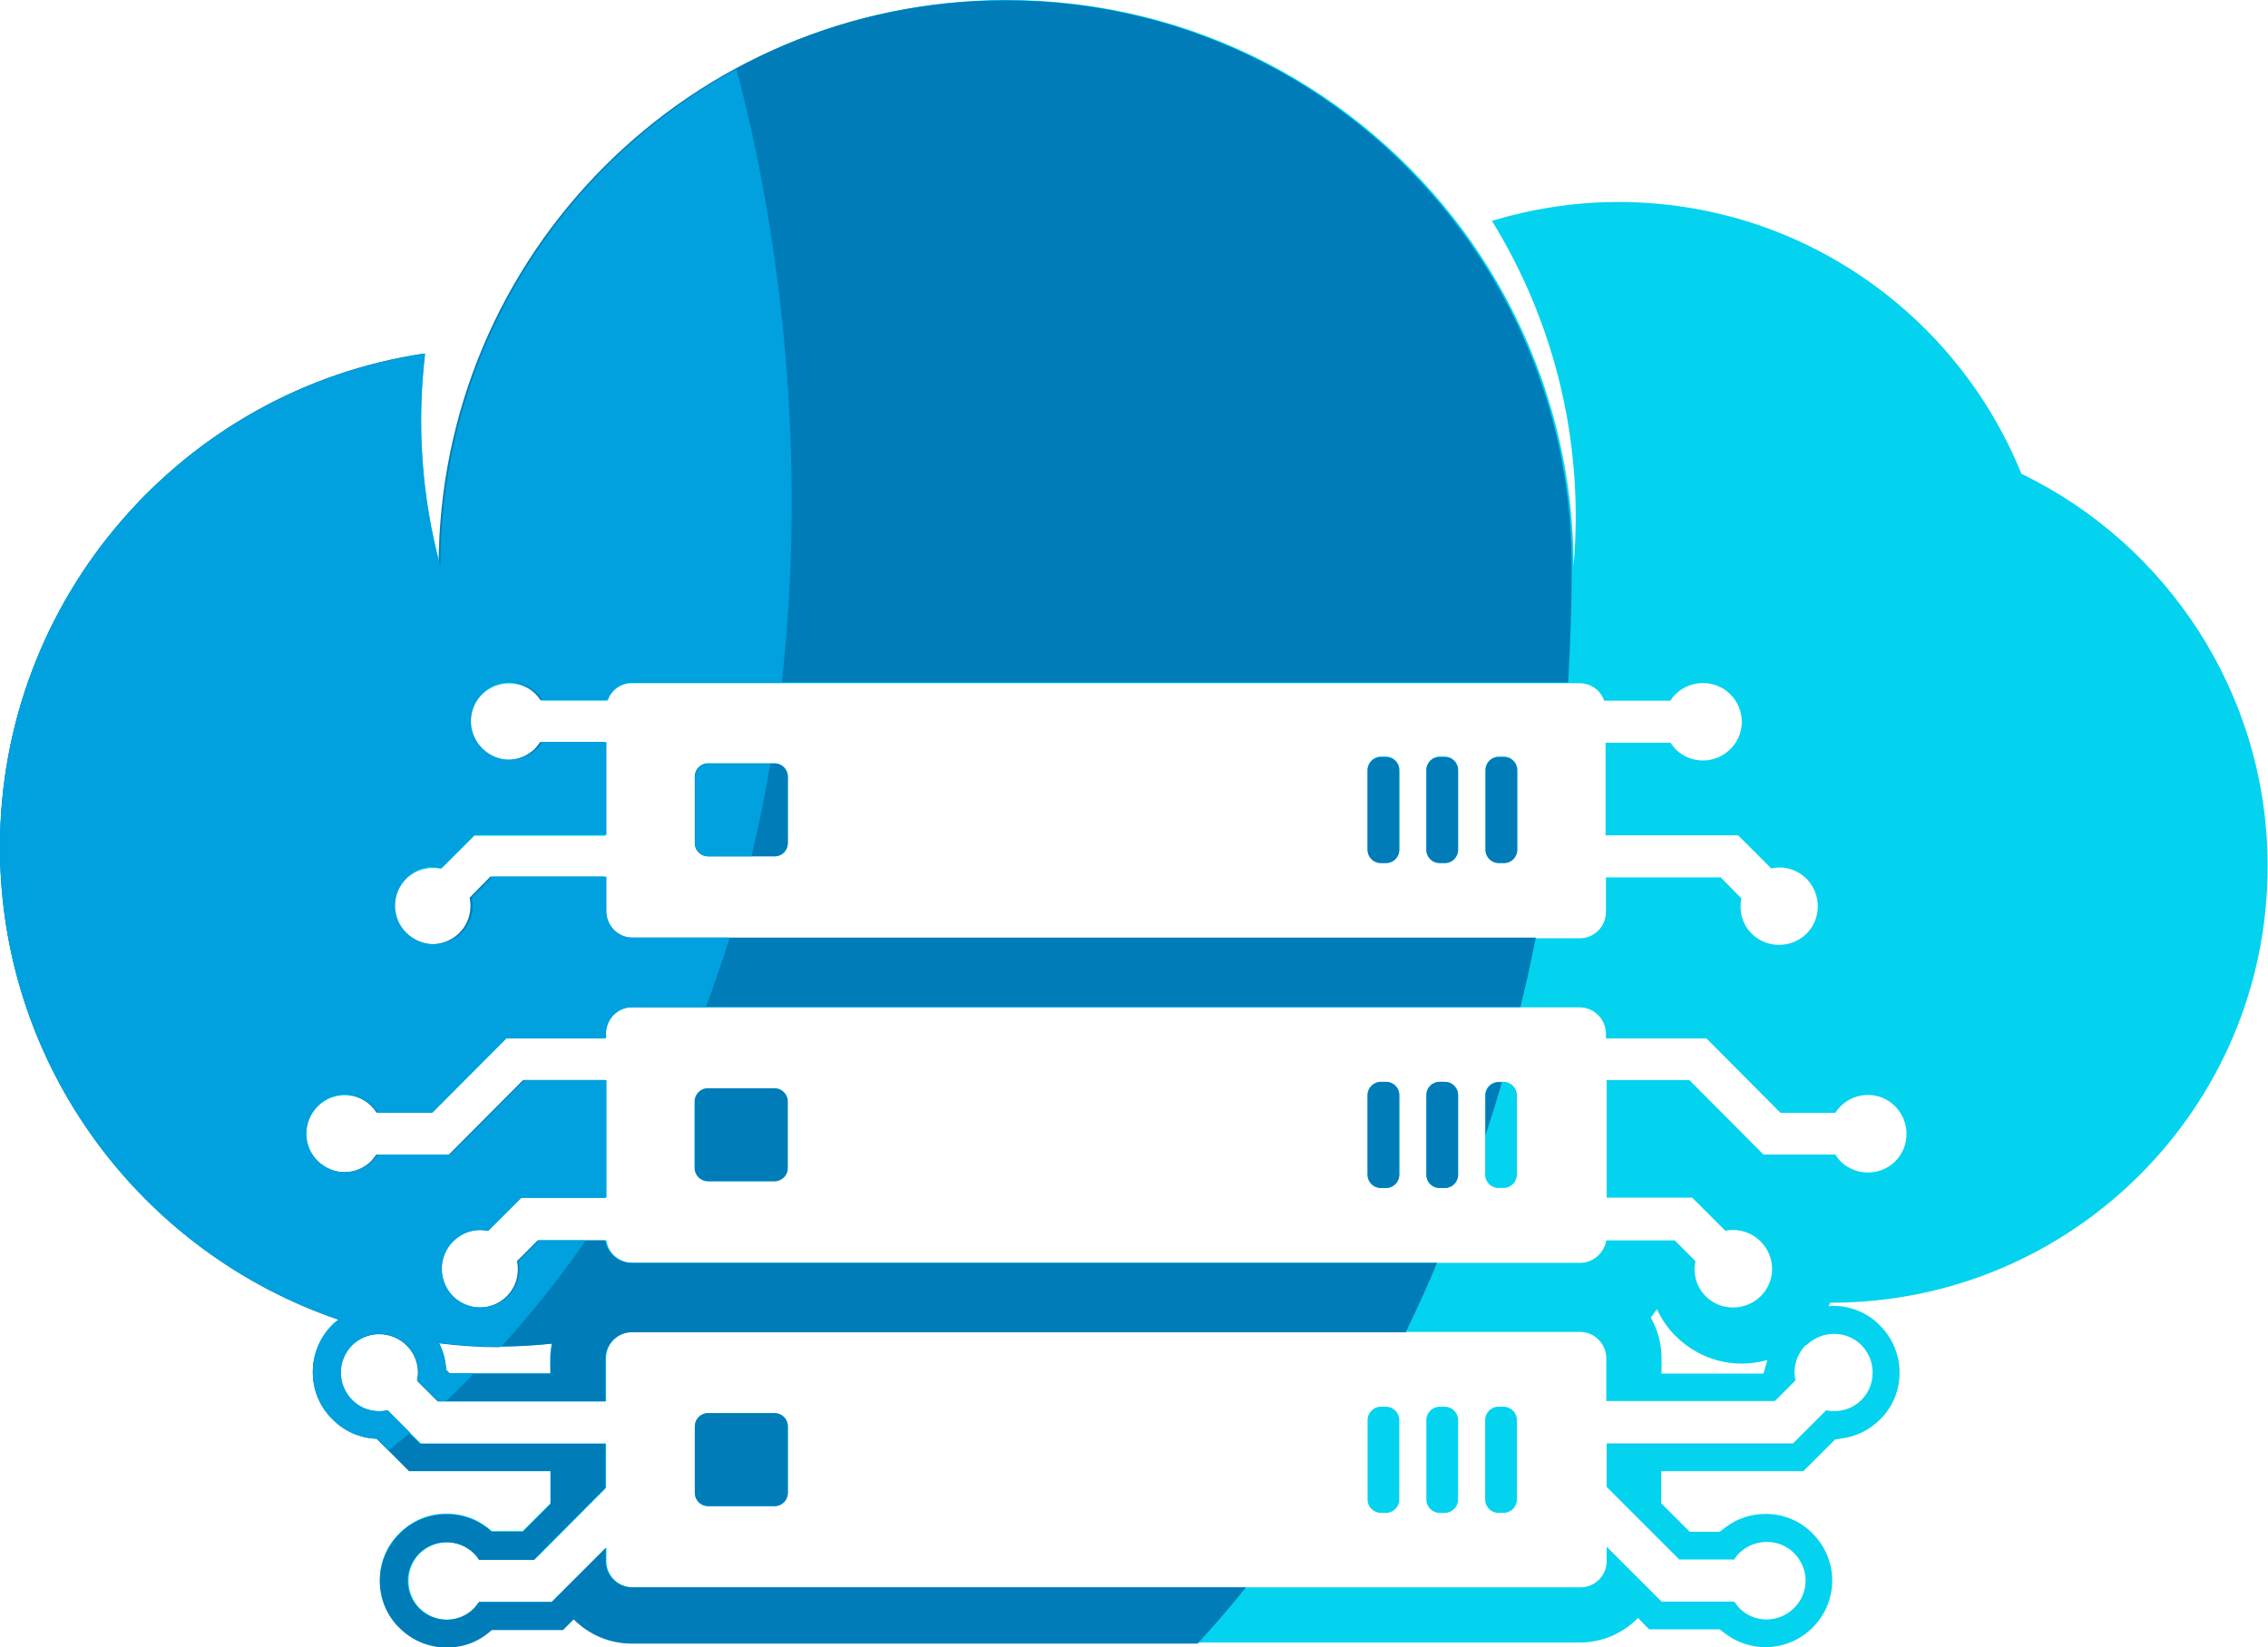
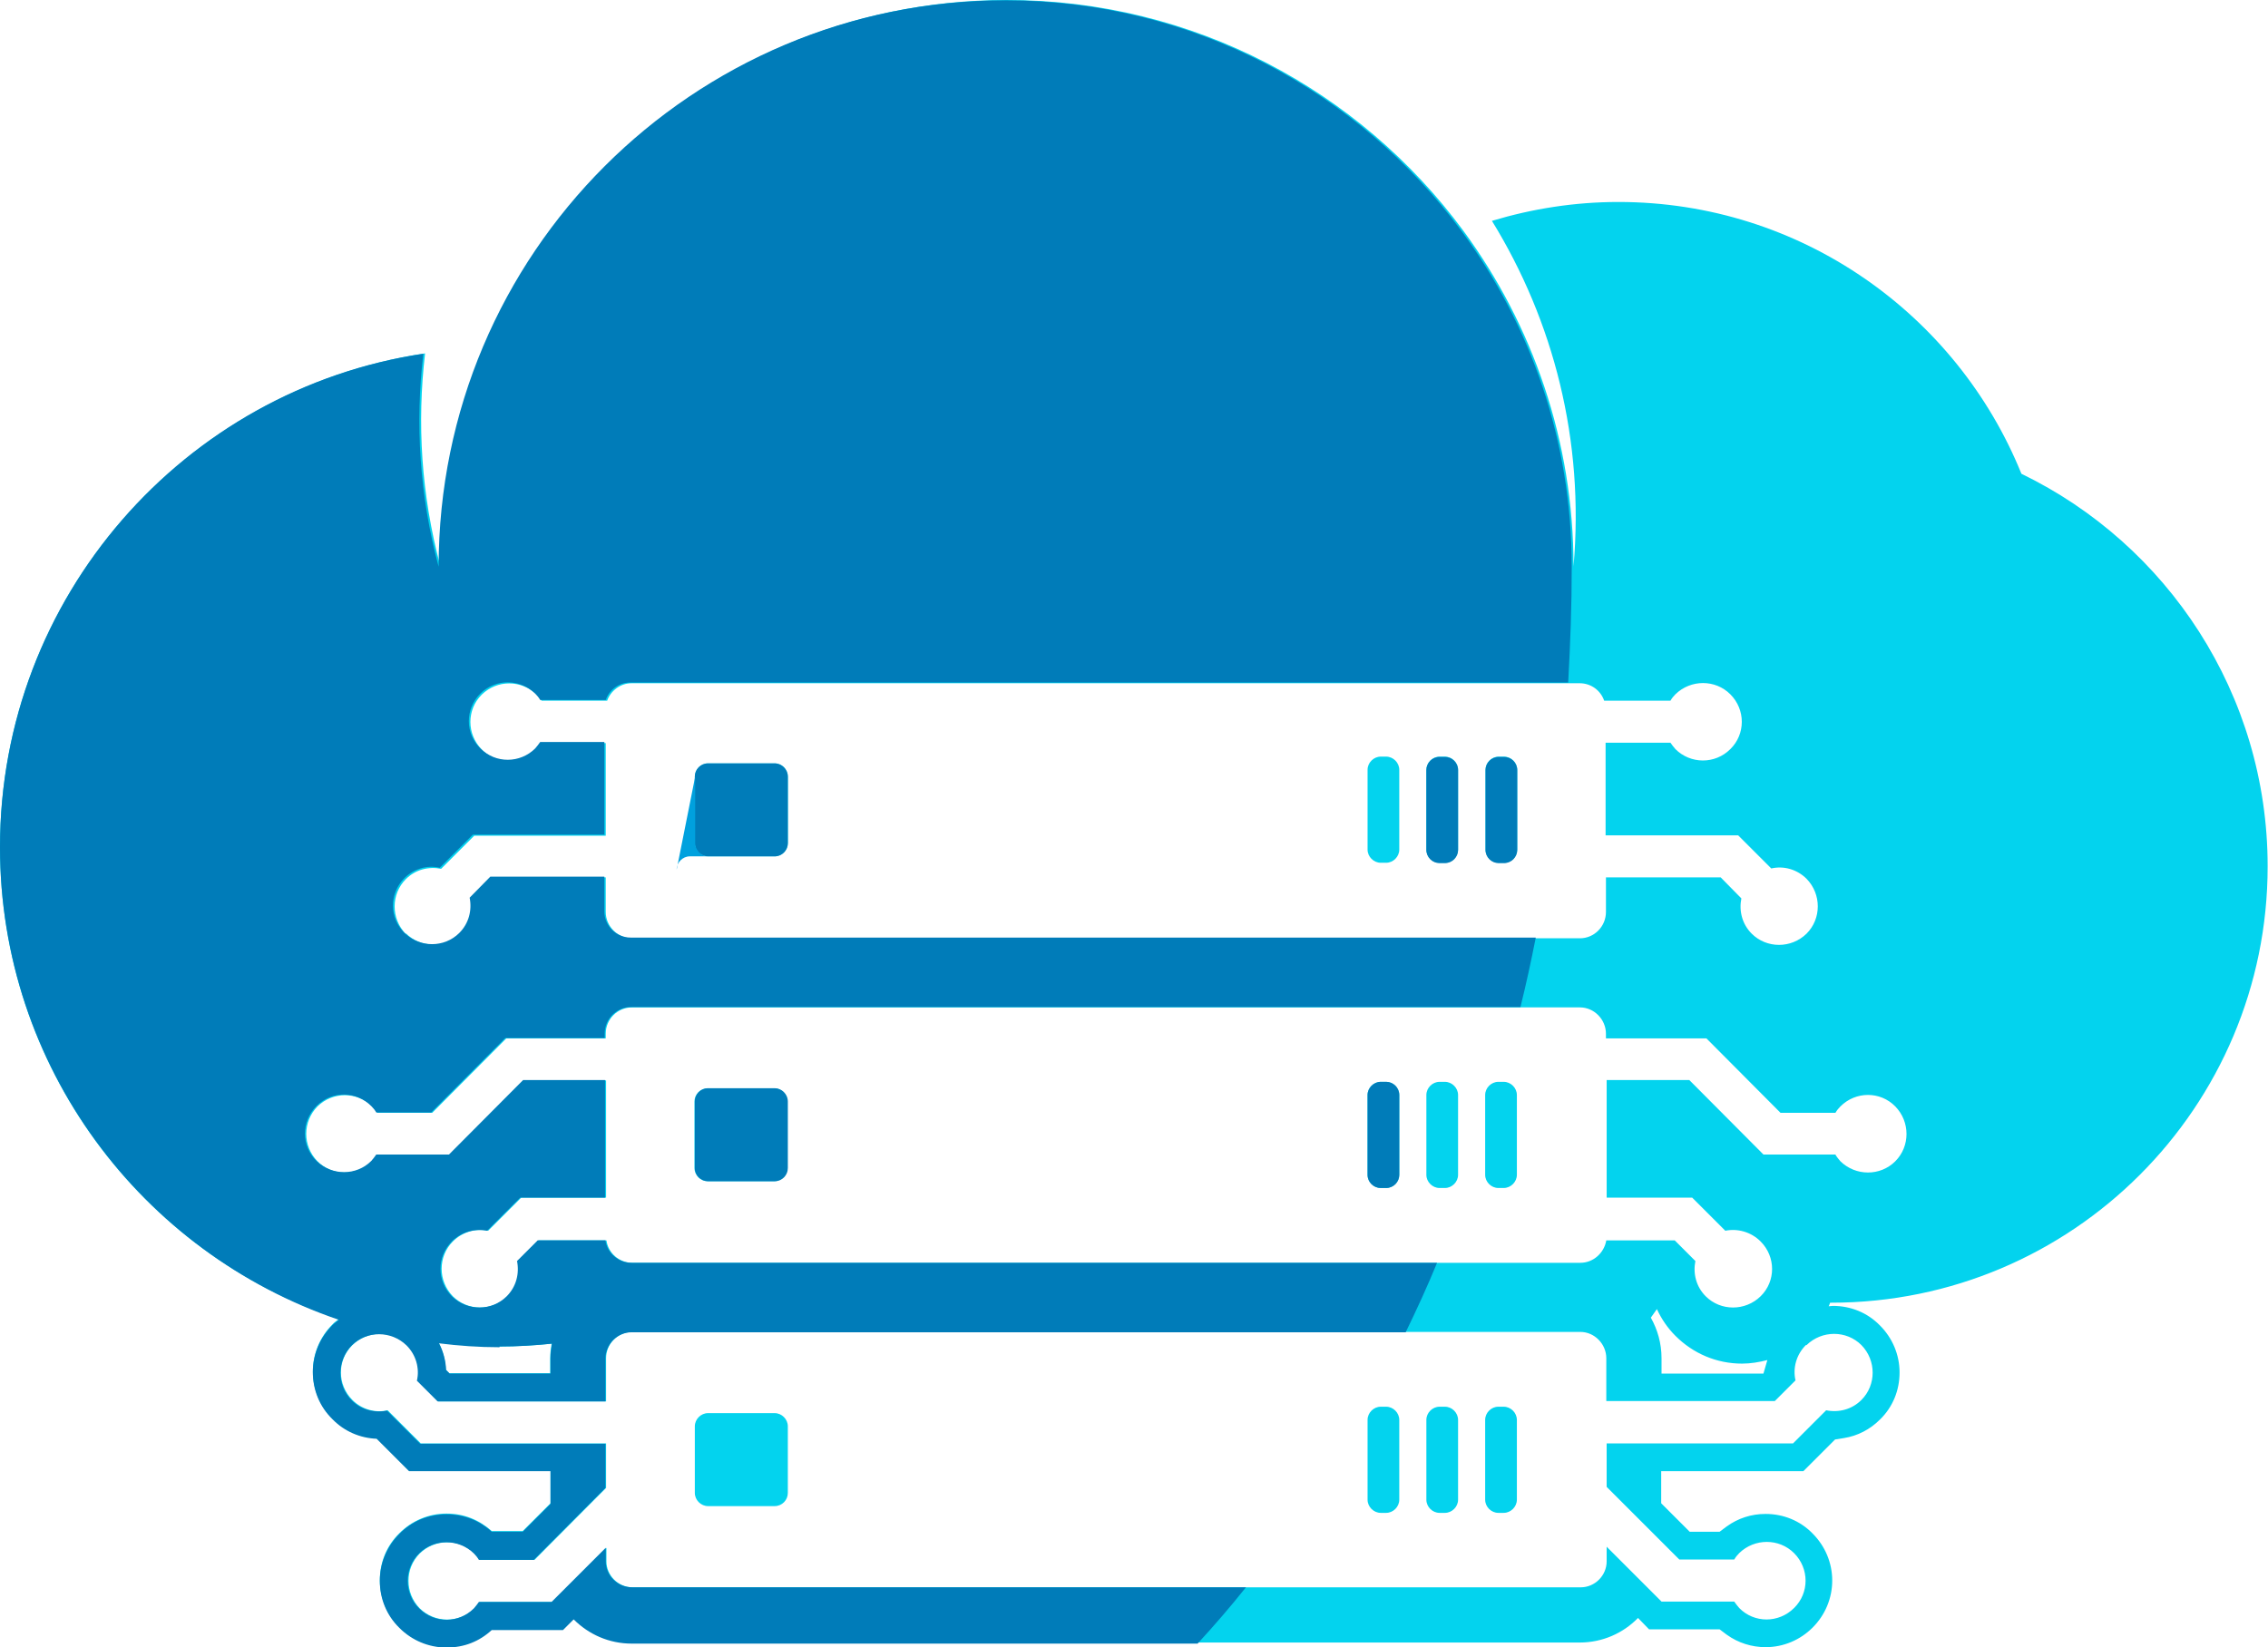
<svg xmlns="http://www.w3.org/2000/svg" id="Layer_2" data-name="Layer 2" width="63.65" height="46.24" viewBox="0 0 63.65 46.24">
  <defs>
    <style> .cls-1 { fill: #03d3ee; } .cls-2 { fill: #007cb9; } .cls-3 { fill: #00a1de; } </style>
  </defs>
  <g id="Design">
    <g>
      <path class="cls-1" d="m22.11,40.04v1.87c0,.2-.16.37-.37.37h-1.87c-.2,0-.37-.17-.37-.37v-1.87c0-.2.17-.37.37-.37h1.87c.2,0,.37.17.37.37Zm16.79-.55h-.15c-.2,0-.37.17-.37.37v2.24c0,.2.17.37.37.37h.15c.2,0,.37-.17.37-.37v-2.24c0-.2-.17-.37-.37-.37Zm1.65,0h-.15c-.2,0-.37.17-.37.37v2.24c0,.2.17.37.37.37h.15c.2,0,.37-.17.37-.37v-2.24c0-.2-.17-.37-.37-.37Zm-.15-15.27h.15c.2,0,.37-.17.37-.37v-2.24c0-.2-.17-.37-.37-.37h-.15c-.2,0-.37.17-.37.37v2.24c0,.2.17.37.37.37Zm-20.53-.18h1.87c.2,0,.37-.17.37-.37v-1.87c0-.2-.16-.37-.37-.37h-1.87c-.2,0-.37.17-.37.37v1.87c0,.2.17.37.37.37Zm22.19.18h.15c.2,0,.37-.17.37-.37v-2.24c0-.2-.17-.37-.37-.37h-.15c-.2,0-.37.17-.37.37v2.24c0,.2.17.37.37.37Zm-3.31,0h.15c.2,0,.37-.17.37-.37v-2.24c0-.2-.17-.37-.37-.37h-.15c-.2,0-.37.17-.37.37v2.24c0,.2.17.37.37.37Zm.15,6.15h-.15c-.2,0-.37.17-.37.37v2.24c0,.2.17.37.37.37h.15c.2,0,.37-.17.37-.37v-2.24c0-.2-.17-.37-.37-.37Zm1.65,0h-.15c-.2,0-.37.17-.37.37v2.24c0,.2.17.37.37.37h.15c.2,0,.37-.17.37-.37v-2.24c0-.2-.17-.37-.37-.37Zm1.65,9.12h-.15c-.2,0-.37.17-.37.37v2.24c0,.2.17.37.37.37h.15c.2,0,.37-.17.37-.37v-2.24c0-.2-.17-.37-.37-.37Zm-20.47-8.94h-1.87c-.2,0-.37.17-.37.37v1.87c0,.2.17.37.37.37h1.87c.2,0,.37-.17.37-.37v-1.87c0-.2-.16-.37-.37-.37Zm20.47-.18h-.15c-.2,0-.37.17-.37.37v2.24c0,.2.17.37.37.37h.15c.2,0,.37-.17.37-.37v-2.24c0-.2-.17-.37-.37-.37Zm9.16,6.2s-.02.07-.04.1c.04,0,.08-.01.12-.01.5,0,.97.19,1.32.55.35.35.55.82.55,1.32s-.19.97-.55,1.32c-.28.28-.63.46-1.01.52l-.25.04-.89.89h-3.99v.9l.8.8h.84l.2-.15c.32-.23.69-.35,1.09-.35.5,0,.97.19,1.32.55.35.35.55.82.55,1.32,0,.5-.2.97-.55,1.32-.35.35-.82.55-1.32.55-.39,0-.77-.12-1.09-.35l-.2-.15h-1.98s-.31-.32-.31-.32c-.42.43-1,.69-1.64.69h-26.6c-.64,0-1.21-.26-1.63-.68l-.3.3h-2c-.35.32-.79.5-1.27.5-.5,0-.97-.19-1.32-.55-.35-.35-.55-.82-.55-1.32,0-.5.19-.97.55-1.32.35-.35.82-.55,1.32-.55s.92.18,1.27.49h.87s.78-.78.78-.78v-.92h-3.97s-.91-.91-.91-.91c-.47-.02-.91-.21-1.24-.55-.35-.35-.55-.82-.55-1.32,0-.5.2-.97.55-1.32.05-.06.12-.1.18-.15C3.98,35.18,0,29.95,0,23.78c0-7.03,5.18-12.85,11.93-13.86-.23,1.95-.11,3.97.43,5.98C12.36,7.12,19.48,0,28.26,0c5.25,0,9.91,2.55,12.81,6.48,0,0,0,0,0,0,0,0,0,0,0,0,1.94,2.64,3.09,5.9,3.09,9.42.31-3.53-.56-6.89-2.29-9.7,1.13-.34,2.32-.53,3.55-.53,5.12,0,9.5,3.16,11.31,7.63,4.09,1.98,6.91,6.18,6.91,11.02,0,6.76-5.48,12.25-12.25,12.25,0,0-.02,0-.03,0ZM11.39,26.2c.42.42,1.11.42,1.54,0,.27-.27.37-.65.29-.99l.58-.58h3.2s0,.97,0,.97c0,.4.33.74.74.74h26.6c.4,0,.73-.33.73-.74v-.97h3.22s.58.59.58.59c-.07.35.02.72.29.99.42.42,1.11.42,1.54,0,.42-.42.42-1.11,0-1.54-.27-.27-.65-.37-.99-.29l-.93-.93h-3.72v-2.6h1.82c.04.06.09.12.14.18.42.42,1.11.43,1.54,0,.43-.42.43-1.11,0-1.54-.42-.42-1.11-.42-1.54,0-.05.05-.1.11-.14.18h-1.86c-.1-.29-.37-.49-.69-.49h-26.6c-.32,0-.59.21-.69.49h-1.84c-.04-.06-.09-.12-.14-.17-.43-.42-1.11-.42-1.54,0-.43.43-.42,1.11,0,1.54.42.43,1.11.42,1.54,0,.05-.06.1-.11.14-.18h1.8s0,2.6,0,2.6h-3.69s-.93.93-.93.93c-.35-.07-.72.02-.99.29-.42.42-.42,1.11,0,1.54Zm39.29,11.56c-.27.27-.37.65-.29.99l-.58.58h-4.73s0-1.2,0-1.2c0-.4-.33-.74-.73-.74h-26.6c-.41,0-.74.33-.74.74v1.21h-4.71s-.58-.59-.58-.59c.07-.35-.02-.72-.29-.99-.42-.42-1.11-.42-1.54,0-.43.42-.43,1.11,0,1.54.27.27.65.37.99.29l.93.93h5.2v1.25l-2.01,2.02h-1.54c-.04-.06-.09-.12-.14-.18-.42-.42-1.11-.42-1.54,0-.42.42-.42,1.11,0,1.54.43.42,1.11.42,1.54,0,.05-.06.1-.11.14-.18h2.04l1.52-1.52v.38c0,.4.33.73.74.73h26.6c.4,0,.73-.33.73-.73v-.41l1.54,1.54h2.04c.04.06.09.12.14.18.42.43,1.11.43,1.54,0,.43-.42.43-1.11,0-1.54-.42-.42-1.11-.42-1.54,0-.05.05-.1.11-.14.18h-1.54l-2.04-2.04v-1.22h5.23s.93-.93.93-.93c.35.07.72-.02.99-.29.42-.42.42-1.11,0-1.54-.42-.42-1.11-.42-1.54,0Zm-38.17.69l.1.1h2.83s0-.42,0-.42c0-.14.02-.28.04-.41-.48.05-.97.08-1.47.08-.57,0-1.14-.04-1.7-.11.12.23.19.49.2.75Zm34.12-.32v.43h2.86s.11-.38.11-.38c-.23.06-.47.1-.71.1-.71,0-1.37-.28-1.87-.78-.22-.22-.39-.47-.52-.75-.06.08-.11.16-.17.24.19.34.3.72.3,1.14Zm4.88-5.71c.04.06.09.12.14.18.43.42,1.12.42,1.54,0s.42-1.11,0-1.54c-.42-.43-1.11-.43-1.54,0-.05.05-.1.11-.14.18h-1.54s-2.08-2.09-2.08-2.09h-2.82v-.13c0-.4-.33-.74-.73-.74h-26.6c-.41,0-.74.33-.74.74v.13h-2.79s-2.08,2.09-2.08,2.09h-1.54c-.04-.06-.09-.12-.14-.18-.43-.42-1.11-.42-1.54,0-.42.43-.42,1.11,0,1.54.42.42,1.11.42,1.54,0,.05-.05.1-.11.14-.18h2.04s2.08-2.09,2.08-2.09h2.3s0,3.29,0,3.29h-2.38s-.93.93-.93.93c-.35-.07-.72.03-.99.3-.42.42-.42,1.11,0,1.54.42.42,1.11.42,1.54,0,.27-.27.37-.65.29-.99l.58-.58h1.9c.05.36.36.63.73.63h26.6c.37,0,.67-.28.73-.63h1.92s.58.58.58.58c-.07.35.02.72.29.99.42.42,1.11.42,1.54,0,.43-.42.43-1.11,0-1.54-.27-.27-.65-.37-.99-.3l-.93-.93h-2.4v-3.3h2.32s2.08,2.09,2.08,2.09h2.04Z" />
      <g>
-         <path class="cls-2" d="m41.69,30.74v1.13c.16-.49.32-.99.46-1.49h-.09c-.2,0-.37.17-.37.37Z" />
        <path class="cls-2" d="m34.97,44.56h-17.23c-.41,0-.74-.33-.74-.73v-.38l-1.52,1.52h-2.04c-.04.06-.09.12-.14.18-.43.43-1.11.43-1.54,0-.42-.42-.43-1.11,0-1.54.42-.42,1.11-.42,1.54,0,.05.05.1.11.14.18h1.54l2.01-2.02v-1.24h-5.2s-.93-.93-.93-.93c-.35.07-.73-.02-.99-.29-.42-.42-.42-1.11,0-1.54.42-.42,1.11-.42,1.54,0,.27.27.37.65.29.99l.58.58h4.71s0-1.2,0-1.2c0-.4.33-.74.74-.74h21.72c.31-.64.61-1.29.88-1.95h-22.61c-.37,0-.68-.28-.73-.63h-1.9s-.58.58-.58.58c.07.35-.02.72-.29.99-.42.42-1.11.42-1.54,0-.42-.42-.43-1.11,0-1.54.27-.27.65-.37.99-.3l.93-.93h2.38v-3.3h-2.3s-2.08,2.09-2.08,2.09h-2.04c-.04.06-.09.12-.14.18-.42.42-1.11.42-1.54,0-.43-.42-.43-1.11,0-1.54.42-.43,1.11-.43,1.54,0,.05.05.1.11.14.18h1.54s2.08-2.09,2.08-2.09h2.79v-.13c0-.4.33-.74.74-.74h24.96c.16-.64.3-1.29.43-1.95h-25.4c-.41,0-.74-.33-.74-.74v-.97h-3.2s-.58.59-.58.59c.07.35-.02.72-.29.99-.42.42-1.11.42-1.54,0-.43-.42-.43-1.11,0-1.54.27-.27.65-.37.99-.29l.93-.93h3.69v-2.6h-1.8c-.04.06-.09.12-.14.18-.42.42-1.11.43-1.54,0-.43-.42-.43-1.11,0-1.54.42-.42,1.11-.42,1.54,0,.05.05.1.11.14.18h1.84c.1-.29.37-.49.69-.49h26.32c.06-1.08.1-2.16.1-3.25,0-3.53-1.15-6.78-3.09-9.42,0,0,0,0,0,0,0,0,0,0,0,0-2.9-3.93-7.55-6.48-12.81-6.48-8.78,0-15.9,7.12-15.9,15.9-.54-2.01-.66-4.03-.43-5.98C5.18,10.93,0,16.75,0,23.78c0,6.16,3.98,11.39,9.51,13.27-.06.05-.12.09-.18.15-.35.35-.55.82-.55,1.32,0,.5.19.97.55,1.32.33.34.77.53,1.24.55l.91.91h3.97v.92l-.78.78h-.87c-.35-.32-.79-.49-1.27-.49-.5,0-.97.19-1.32.55-.35.35-.55.82-.55,1.32,0,.5.19.97.55,1.32.35.35.82.55,1.32.55s.92-.17,1.27-.49h2s.3-.3.3-.3c.42.42.99.68,1.63.68h15.88c.46-.5.91-1.02,1.34-1.56Zm-20.95-6.76c.5,0,.99-.03,1.47-.08-.02.13-.04.27-.04.41v.43h-2.83s-.1-.1-.1-.1c-.01-.26-.08-.52-.2-.75.56.07,1.12.11,1.7.11Z" />
        <path class="cls-2" d="m40.4,21.25h.15c.2,0,.37.16.37.37v2.24c0,.2-.16.37-.37.37h-.15c-.2,0-.37-.16-.37-.37v-2.24c0-.2.16-.37.37-.37Z" />
-         <path class="cls-2" d="m40.4,30.37h.15c.2,0,.37.16.37.37v2.24c0,.2-.16.37-.37.37h-.15c-.2,0-.37-.16-.37-.37v-2.24c0-.2.16-.37.37-.37Z" />
        <path class="cls-2" d="m42.06,21.25h.15c.2,0,.37.16.37.37v2.24c0,.2-.16.37-.37.37h-.15c-.2,0-.37-.16-.37-.37v-2.24c0-.2.16-.37.37-.37Z" />
-         <path class="cls-2" d="m19.87,39.67h1.87c.2,0,.37.16.37.37v1.87c0,.2-.16.37-.37.37h-1.87c-.2,0-.37-.16-.37-.37v-1.87c0-.2.16-.37.37-.37Z" />
        <path class="cls-2" d="m19.87,30.55h1.87c.2,0,.37.17.37.37v1.87c0,.2-.16.37-.37.37h-1.87c-.2,0-.37-.16-.37-.37v-1.87c0-.2.16-.37.37-.37Z" />
        <path class="cls-2" d="m19.87,21.43h1.87c.2,0,.37.17.37.37v1.87c0,.2-.16.37-.37.37h-1.87c-.2,0-.37-.16-.37-.37v-1.87c0-.2.16-.37.37-.37Z" />
-         <path class="cls-2" d="m38.75,21.25h.15c.2,0,.37.16.37.37v2.24c0,.2-.16.37-.37.37h-.15c-.2,0-.37-.16-.37-.37v-2.24c0-.2.17-.37.37-.37Z" />
        <path class="cls-2" d="m38.75,30.37h.15c.2,0,.37.16.37.37v2.24c0,.2-.16.37-.37.37h-.15c-.2,0-.37-.16-.37-.37v-2.24c0-.2.17-.37.37-.37Z" />
      </g>
      <g>
-         <path class="cls-3" d="m10.87,39.59c-.35.07-.73-.02-.99-.29-.42-.42-.42-1.11,0-1.54.42-.42,1.11-.42,1.54,0,.27.27.37.65.29.99l.58.58h.23c.27-.25.53-.52.79-.78h-.69l-.1-.1c-.01-.26-.08-.52-.2-.75.56.07,1.12.11,1.7.11.01,0,.03,0,.04,0,.87-.95,1.66-1.95,2.38-2.99h-1.31l-.58.58c.07.35-.02.72-.29.99-.42.42-1.11.42-1.54,0-.42-.42-.43-1.11,0-1.54.27-.27.65-.37.99-.3l.93-.93h2.38v-3.3h-2.3s-2.08,2.09-2.08,2.09h-2.04c-.04.06-.09.12-.14.18-.42.42-1.11.42-1.54,0-.43-.42-.43-1.11,0-1.54.42-.43,1.11-.43,1.54,0,.05.05.1.11.14.18h1.54s2.08-2.09,2.08-2.09h2.79v-.13c0-.4.33-.74.74-.74h2.06c.24-.64.46-1.29.67-1.95h-2.72c-.41,0-.74-.33-.74-.74v-.97h-3.2s-.58.59-.58.59c.07.35-.02.72-.29.99-.42.42-1.11.42-1.54,0-.43-.42-.43-1.11,0-1.54.27-.27.65-.37.99-.29l.93-.93h3.69v-2.6h-1.8c-.04.06-.09.12-.14.18-.42.42-1.11.43-1.54,0-.43-.42-.43-1.11,0-1.54.42-.42,1.11-.42,1.54,0,.05.05.1.11.14.18h1.84c.1-.29.37-.49.69-.49h4.19c.7-6.23.01-12.39-1.27-17.22-4.95,2.7-8.31,7.94-8.31,13.97-.54-2.01-.66-4.03-.43-5.98C5.18,10.93,0,16.75,0,23.78c0,6.16,3.98,11.39,9.51,13.27-.06.05-.12.09-.18.15-.35.35-.55.82-.55,1.32,0,.5.19.97.55,1.32.33.34.77.53,1.24.55l.33.33c.21-.16.41-.33.61-.5l-.63-.63Z" />
-         <path class="cls-3" d="m19.51,21.8v1.87c0,.2.17.37.37.37h1.21c.21-.86.38-1.73.53-2.6h-1.73c-.2,0-.37.17-.37.37Z" />
+         <path class="cls-3" d="m19.51,21.8v1.87c0,.2.17.37.37.37h1.21h-1.73c-.2,0-.37.17-.37.37Z" />
      </g>
    </g>
  </g>
</svg>